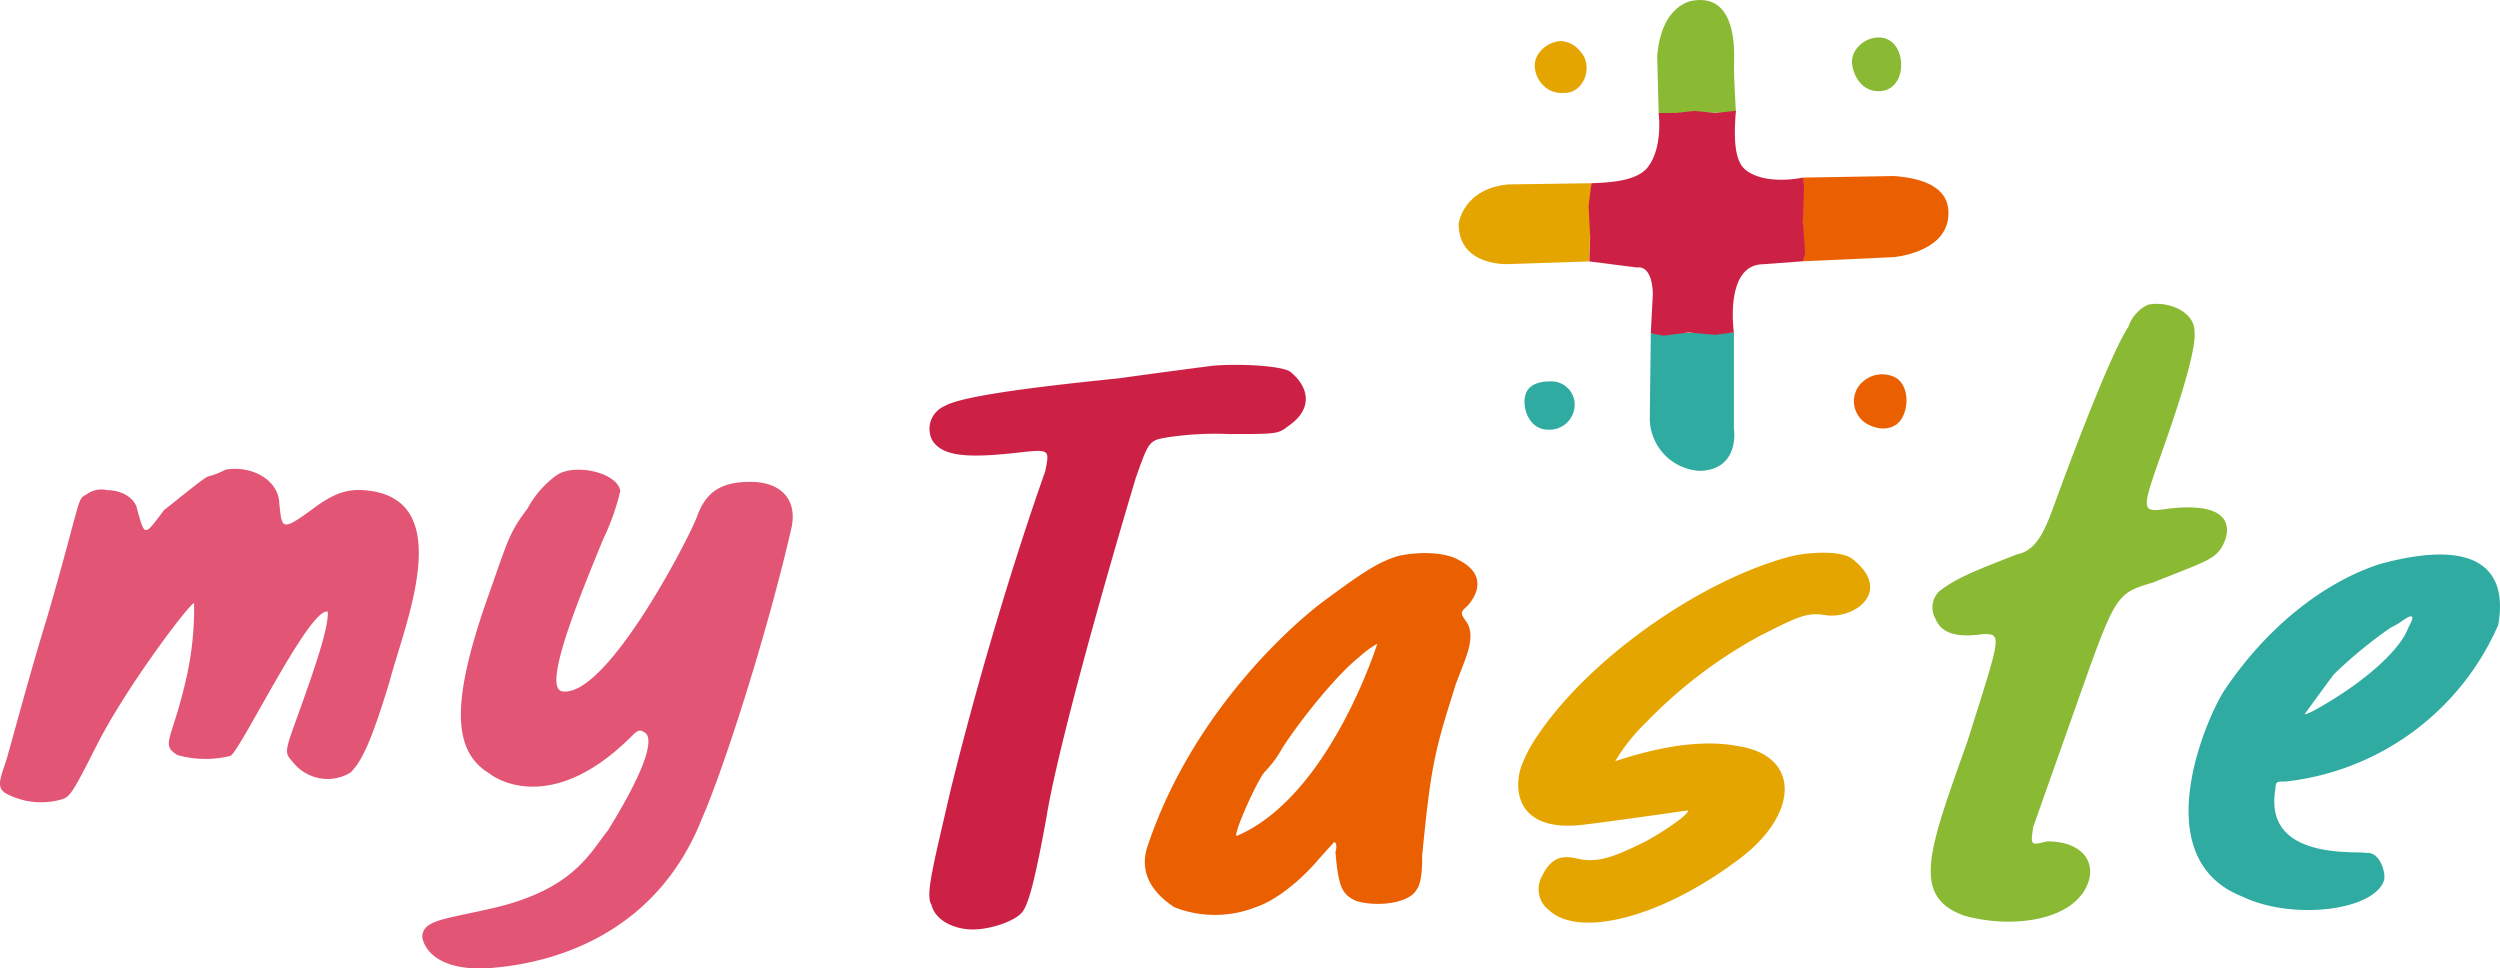
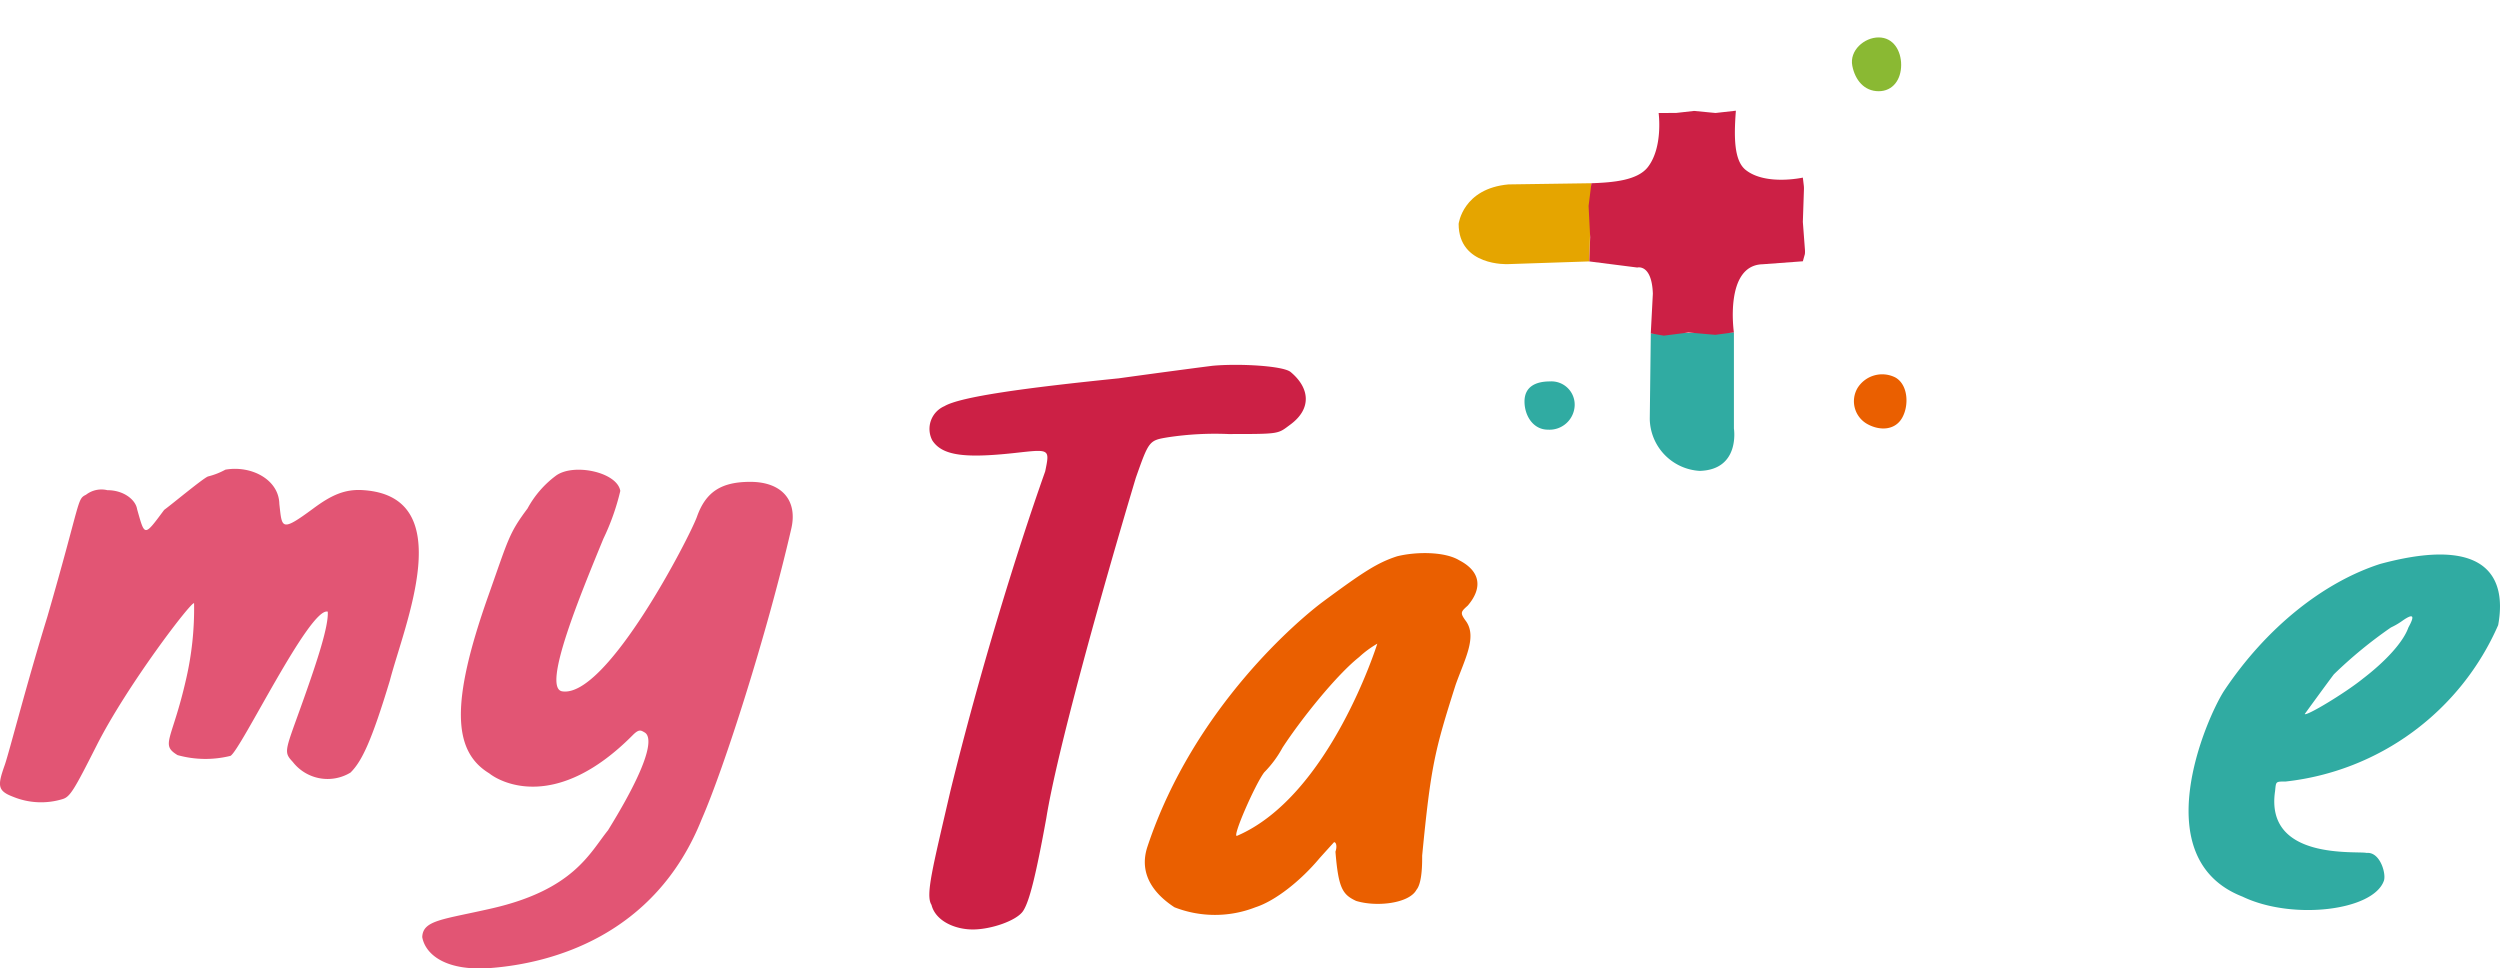
<svg xmlns="http://www.w3.org/2000/svg" width="292.6" height="113.343" viewBox="0 0 292.6 113.343">
  <g id="グループ_9561" data-name="グループ 9561" transform="translate(-537 -813.277)">
    <path id="パス_14808" data-name="パス 14808" d="M253,771.535a8.394,8.394,0,0,0,2.058-.8c3.032-.532,6.257,1.154,6.315,4,.328,2.843.139,3.377,3.987.534,2.046-1.511,3.659-2.311,5.909-2.133,11.177.8,4.741,15.726,3.035,22.3-2.1,6.93-3.244,9.416-4.6,10.749a5.16,5.16,0,0,1-6.755-1.244c-1.159-1.244-.894-1.244,1.339-7.549,1.509-4.267,2.865-8.354,2.753-10.04-2.09-.622-10.2,16.258-11.391,16.88a12.153,12.153,0,0,1-6.189-.09c-2.046-1.244-.646-1.689.979-8.8a36.741,36.741,0,0,0,.955-8.973c-.231-.355-7.839,9.6-11.389,16.615-2.653,5.241-3.112,6.041-4.009,6.308a8.625,8.625,0,0,1-5.768-.267c-1.881-.71-1.839-1.332-.991-3.73.5-1.421,2.537-9.418,4.979-17.325,3.985-13.772,3.45-13.772,4.529-14.3a2.942,2.942,0,0,1,2.5-.535c1.954,0,3.322,1.157,3.48,2.223.911,3.2.79,3.285,3.166.087,1.081-.8,4.485-3.642,5.115-3.909" transform="translate(308.32 97.513)" fill="#e25574" />
    <path id="パス_14809" data-name="パス 14809" d="M578.728,775.868a11.765,11.765,0,0,1,3.307-3.82c2.044-1.511,7.175-.445,7.545,1.776a27.384,27.384,0,0,1-1.983,5.6c-2.585,6.308-7.258,17.5-4.809,17.857,5.226.8,14.975-18.214,15.762-20.432,1.038-2.933,2.865-4.087,6.242-4.087,3.732,0,5.613,2.219,4.772,5.6-2.828,12.261-7.817,27.85-10.453,33.874-5.5,13.789-17.769,16.889-24.677,17.424-5.312.413-7.676-1.606-8.035-3.613.075-2.007,2.4-2.041,8.191-3.373,9.537-2.194,11.42-6.485,13.553-9.134,6.4-10.363,4.553-11.294,4.245-11.471-.4-.231-.632-.4-1.383.369-8.83,8.883-15.31,5.6-16.763,4.442-4.242-2.578-4.57-8.174-.107-20.789,2.359-6.662,2.4-7.284,4.592-10.217" transform="translate(20.02 96.911)" fill="#e25574" />
    <path id="パス_14810" data-name="パス 14810" d="M994.034,689.045c5.375-.744,10.344-1.395,11.119-1.487,3.074-.28,8.271,0,9.126.743,2.223,1.856,2.481,4.276-.036,6.133-1.509,1.115-1.137,1.115-7.27,1.115a36.923,36.923,0,0,0-7.01.372c-2.267.372-2.267.372-3.812,4.738-4.123,13.755-9.274,32.249-10.484,39.866-1.186,6.507-1.966,9.761-2.731,10.873s-3.73,2.138-5.868,2.138-4.379-1.023-4.835-2.882c-.721-1.115.119-4.274,2.226-13.381,3.382-13.755,7.63-27.6,11.082-37.356.515-2.51.549-2.6-2.836-2.231-6.4.744-9.177.464-10.38-1.395a2.9,2.9,0,0,1,1.414-4c1.883-1.113,9.4-2.138,20.3-3.251" transform="translate(-326.21 168.527)" fill="#cc2045" />
    <path id="パス_14811" data-name="パス 14811" d="M1165.223,843.715c4.653-3.44,6.351-4.553,8.657-5.3,2.243-.559,5.586-.559,7.27.464,2.512,1.3,2.751,3.251,1.006,5.3-.821.743-.948.836-.192,1.856,1.292,1.859-.185,4.461-1.237,7.435-2.452,7.714-2.892,9.479-3.912,19.98.02,2.044-.194,3.438-.67,4-.838,1.579-4.626,2.043-7.059,1.3-1.594-.744-2.075-1.487-2.42-5.761.2-.559.114-1.115-.165-1.115,0,0-.76.836-1.679,1.856-2.255,2.7-5.214,5.02-7.52,5.763a13.015,13.015,0,0,1-9.479,0c-2.415-1.579-4.2-3.9-3.171-7.063,5.45-16.447,18.053-26.856,20.571-28.713m-10.074,27.413c10.844-4.648,16.416-22.488,16.416-22.488a11.681,11.681,0,0,0-2.141,1.579c-2.583,2.043-6.713,7.153-8.954,10.591a12.758,12.758,0,0,1-2.134,2.882c-1.018,1.3-3.844,7.712-3.187,7.435" transform="translate(-473.365 39.971)" fill="#ea5f00" />
-     <path id="パス_14812" data-name="パス 14812" d="M1445.15,859.332c6.011-9.107,19.149-18.4,29.8-21.188,2.427-.556,5.9-.649,7.151.279,4.879,3.81.255,7.156-3.174,6.6-2.191-.37-3.35.279-7.763,2.51a54.952,54.952,0,0,0-13.25,10.13,21.508,21.508,0,0,0-3.531,4.459c8.954-2.974,13.33-1.951,14.9-1.672,6.942,1.395,6.461,8.271-.865,13.473-8.935,6.6-18.4,8.922-21.861,5.577a3.072,3.072,0,0,1-.755-3.9c1.424-2.974,3.2-2.231,4.779-1.951,2.131.277,3.975-.464,7.355-2.138,2.066-1.115,5.365-3.346,4.906-3.623,0,0-9.01,1.3-12.207,1.672-7.763.928-8.217-4.089-7.231-6.877a16.424,16.424,0,0,1,1.74-3.346" transform="translate(-728.333 40.243)" fill="#e5a500" />
-     <path id="パス_14813" data-name="パス 14813" d="M1796.07,641.337a4.376,4.376,0,0,1,2.313-2.6c2.4-.464,5.375.836,5.421,3.066.211,1.766-1.093,6.5-3.691,13.848s-2.632,7.433.6,6.969c8.723-1.023,7.051,3.438,6.128,4.738s-2.357,1.674-7.887,3.9c-4.362,1.3-4.362,1.3-8.966,14.314-2.469,6.969-4.767,13.473-5.064,14.309-.325,2.23-.294,2.138,1.636,1.674,3.9,0,5.717,2.228,4.8,4.831-1.517,4.276-8.449,5.484-14.392,3.9-6.461-2.233-4.24-7.715.231-20.352,4.009-12.637,4.1-12.637,1.871-12.637-3.232.464-4.935-.141-5.606-1.852a2.625,2.625,0,0,1,.486-3.176c2.017-1.587,4.631-2.568,9.158-4.332,2.393-.464,3.358-3.236,4.458-6.254,2.84-7.775,6.747-17.747,8.5-20.35" transform="translate(-1009.961 210.195)" fill="#8ab933" />
    <path id="パス_14814" data-name="パス 14814" d="M1983.317,855.142c4.955-7.435,11.661-12.732,18.275-14.868,14.792-4,14.416,3.9,13.821,7.153a30.831,30.831,0,0,1-24.876,18.309c-1.208,0-1.116,0-1.235,1.113-1.218,8.179,9.615,6.971,10.727,7.248,1.546-.153,2.3,2.418,2.007,3.253-1.249,3.531-10.752,4.646-16.547,1.859-11.432-4.459-4.252-20.816-2.172-24.067m16.2-1.395c2.8-2.138,4.8-4.366,5.389-6.04.77-1.395.593-1.672-.632-.836a8.551,8.551,0,0,1-1.414.836,51.615,51.615,0,0,0-6.679,5.484c-1.05,1.392-3.409,4.646-3.409,4.646.179.279,4.665-2.418,6.745-4.089" transform="translate(-1186.026 39.01)" fill="#30aba2" />
-     <path id="パス_14815" data-name="パス 14815" d="M1462.3,431.551a3.068,3.068,0,0,1-.865,2.257,2.351,2.351,0,0,1-1.846.727,3.039,3.039,0,0,1-1.951-.537,3.418,3.418,0,0,1-1.395-2.447,2.529,2.529,0,0,1,.583-1.8,3.432,3.432,0,0,1,2.444-1.288,3.115,3.115,0,0,1,2.286,1.2,2.757,2.757,0,0,1,.744,1.885" transform="translate(-739.612 389.617)" fill="#e5a500" />
    <path id="パス_14816" data-name="パス 14816" d="M1715.667,428.788c0,1.711-.962,3.081-2.637,3.081s-2.75-1.293-3.081-2.969c-.355-1.8,1.4-3.326,3.081-3.326,1.735,0,2.637,1.565,2.637,3.215" transform="translate(-956.155 392.084)" fill="#8ab933" />
    <path id="パス_14817" data-name="パス 14817" d="M1453.891,703.527a2.949,2.949,0,0,1-3.146,2.838c-1.677,0-2.726-1.589-2.726-3.3s1.288-2.345,2.964-2.345a2.724,2.724,0,0,1,2.908,2.806" transform="translate(-732.591 157.199)" fill="#30aba2" />
    <path id="パス_14818" data-name="パス 14818" d="M1717.16,700.089c-.855,1.48-2.677,1.509-4.128.67a3.054,3.054,0,0,1-1.076-4.189,3.4,3.4,0,0,1,4.439-1.217c1.5.867,1.592,3.309.765,4.736" transform="translate(-957.545 162.112)" fill="#ea5f00" />
-     <path id="パス_14819" data-name="パス 14819" d="M1554.3,408.864s5.12,0,9.041-.049c0,0-.233-4.24-.233-5.212s.729-8.752-4.743-7.9c0,0-3.737.28-4.24,6.522Z" transform="translate(-823.168 417.64)" fill="#8ab933" />
-     <path id="パス_14820" data-name="パス 14820" d="M1670.667,536.62v9.795l10.65-.486s5.715-.489,6.323-4.379-3.125-4.869-6.289-5.112Z" transform="translate(-922.66 297.442)" fill="#ea5f00" />
    <path id="パス_14821" data-name="パス 14821" d="M1548.333,661.57l9.727-.121v11.257s.77,4.809-3.992,4.959a6.2,6.2,0,0,1-5.856-6.055Z" transform="translate(-818.123 190.725)" fill="#30aba2" />
    <path id="パス_14822" data-name="パス 14822" d="M1410.888,542.192l-.243,9.151-9.552.318s-5.744.272-5.744-4.712c0,0,.486-4.133,5.834-4.619Z" transform="translate(-687.63 292.53)" fill="#e5a500" />
    <path id="パス_14823" data-name="パス 14823" d="M1499.61,492.665l-.33,2.658.185,3.657-.1,2.836,5.613.714s1.7-.467,1.824,3.057l-.243,4.651,1.526.265,2.889-.369c.085,0,3.066.277,3.151.27l2.16-.287s-1.137-7.848,3.363-7.97l4.709-.348.238-.846a2.676,2.676,0,0,0,.01-.462l-.248-3.3.129-3.829a3.016,3.016,0,0,0-.022-.467l-.107-.889s-4.369.965-6.7-.906c-1.336-1.074-1.383-3.757-1.137-6.925l-2.381.267-2.508-.24-2.085.233-2.068.012s.537,3.953-1.232,6.291c-1.208,1.6-4.072,1.837-6.638,1.927" transform="translate(-776.352 342.058)" fill="#cc2045" />
  </g>
</svg>